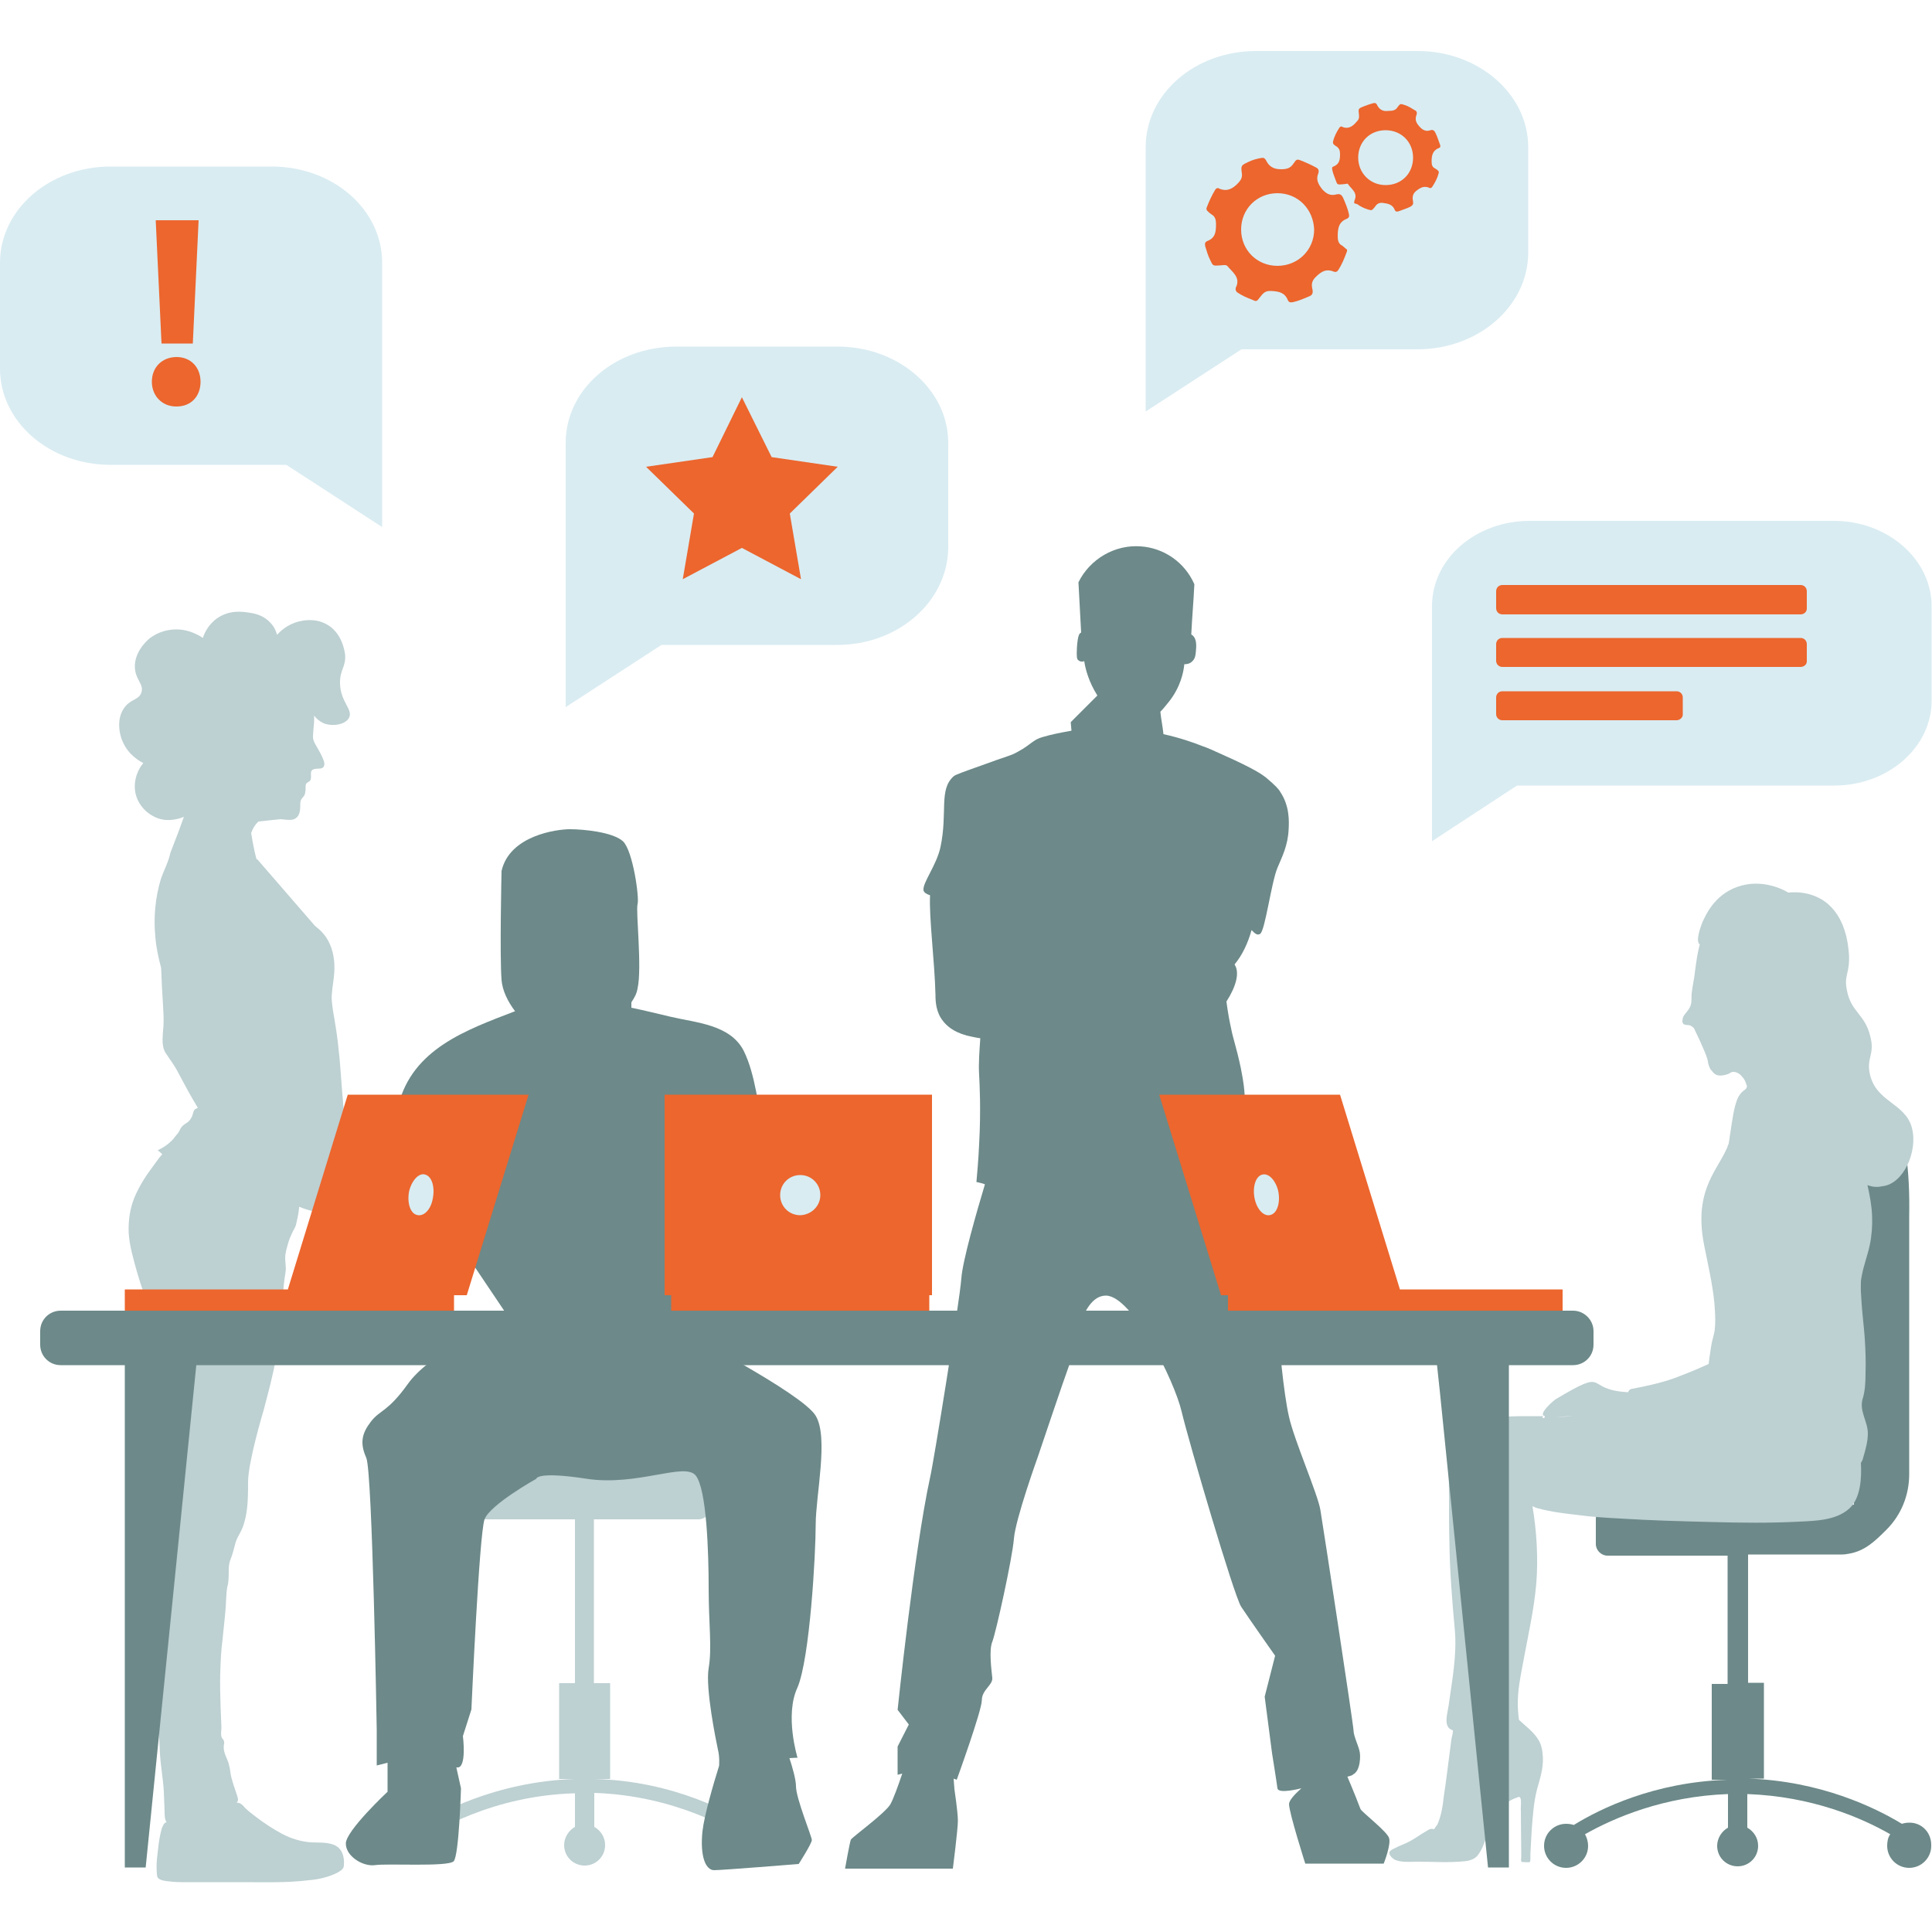
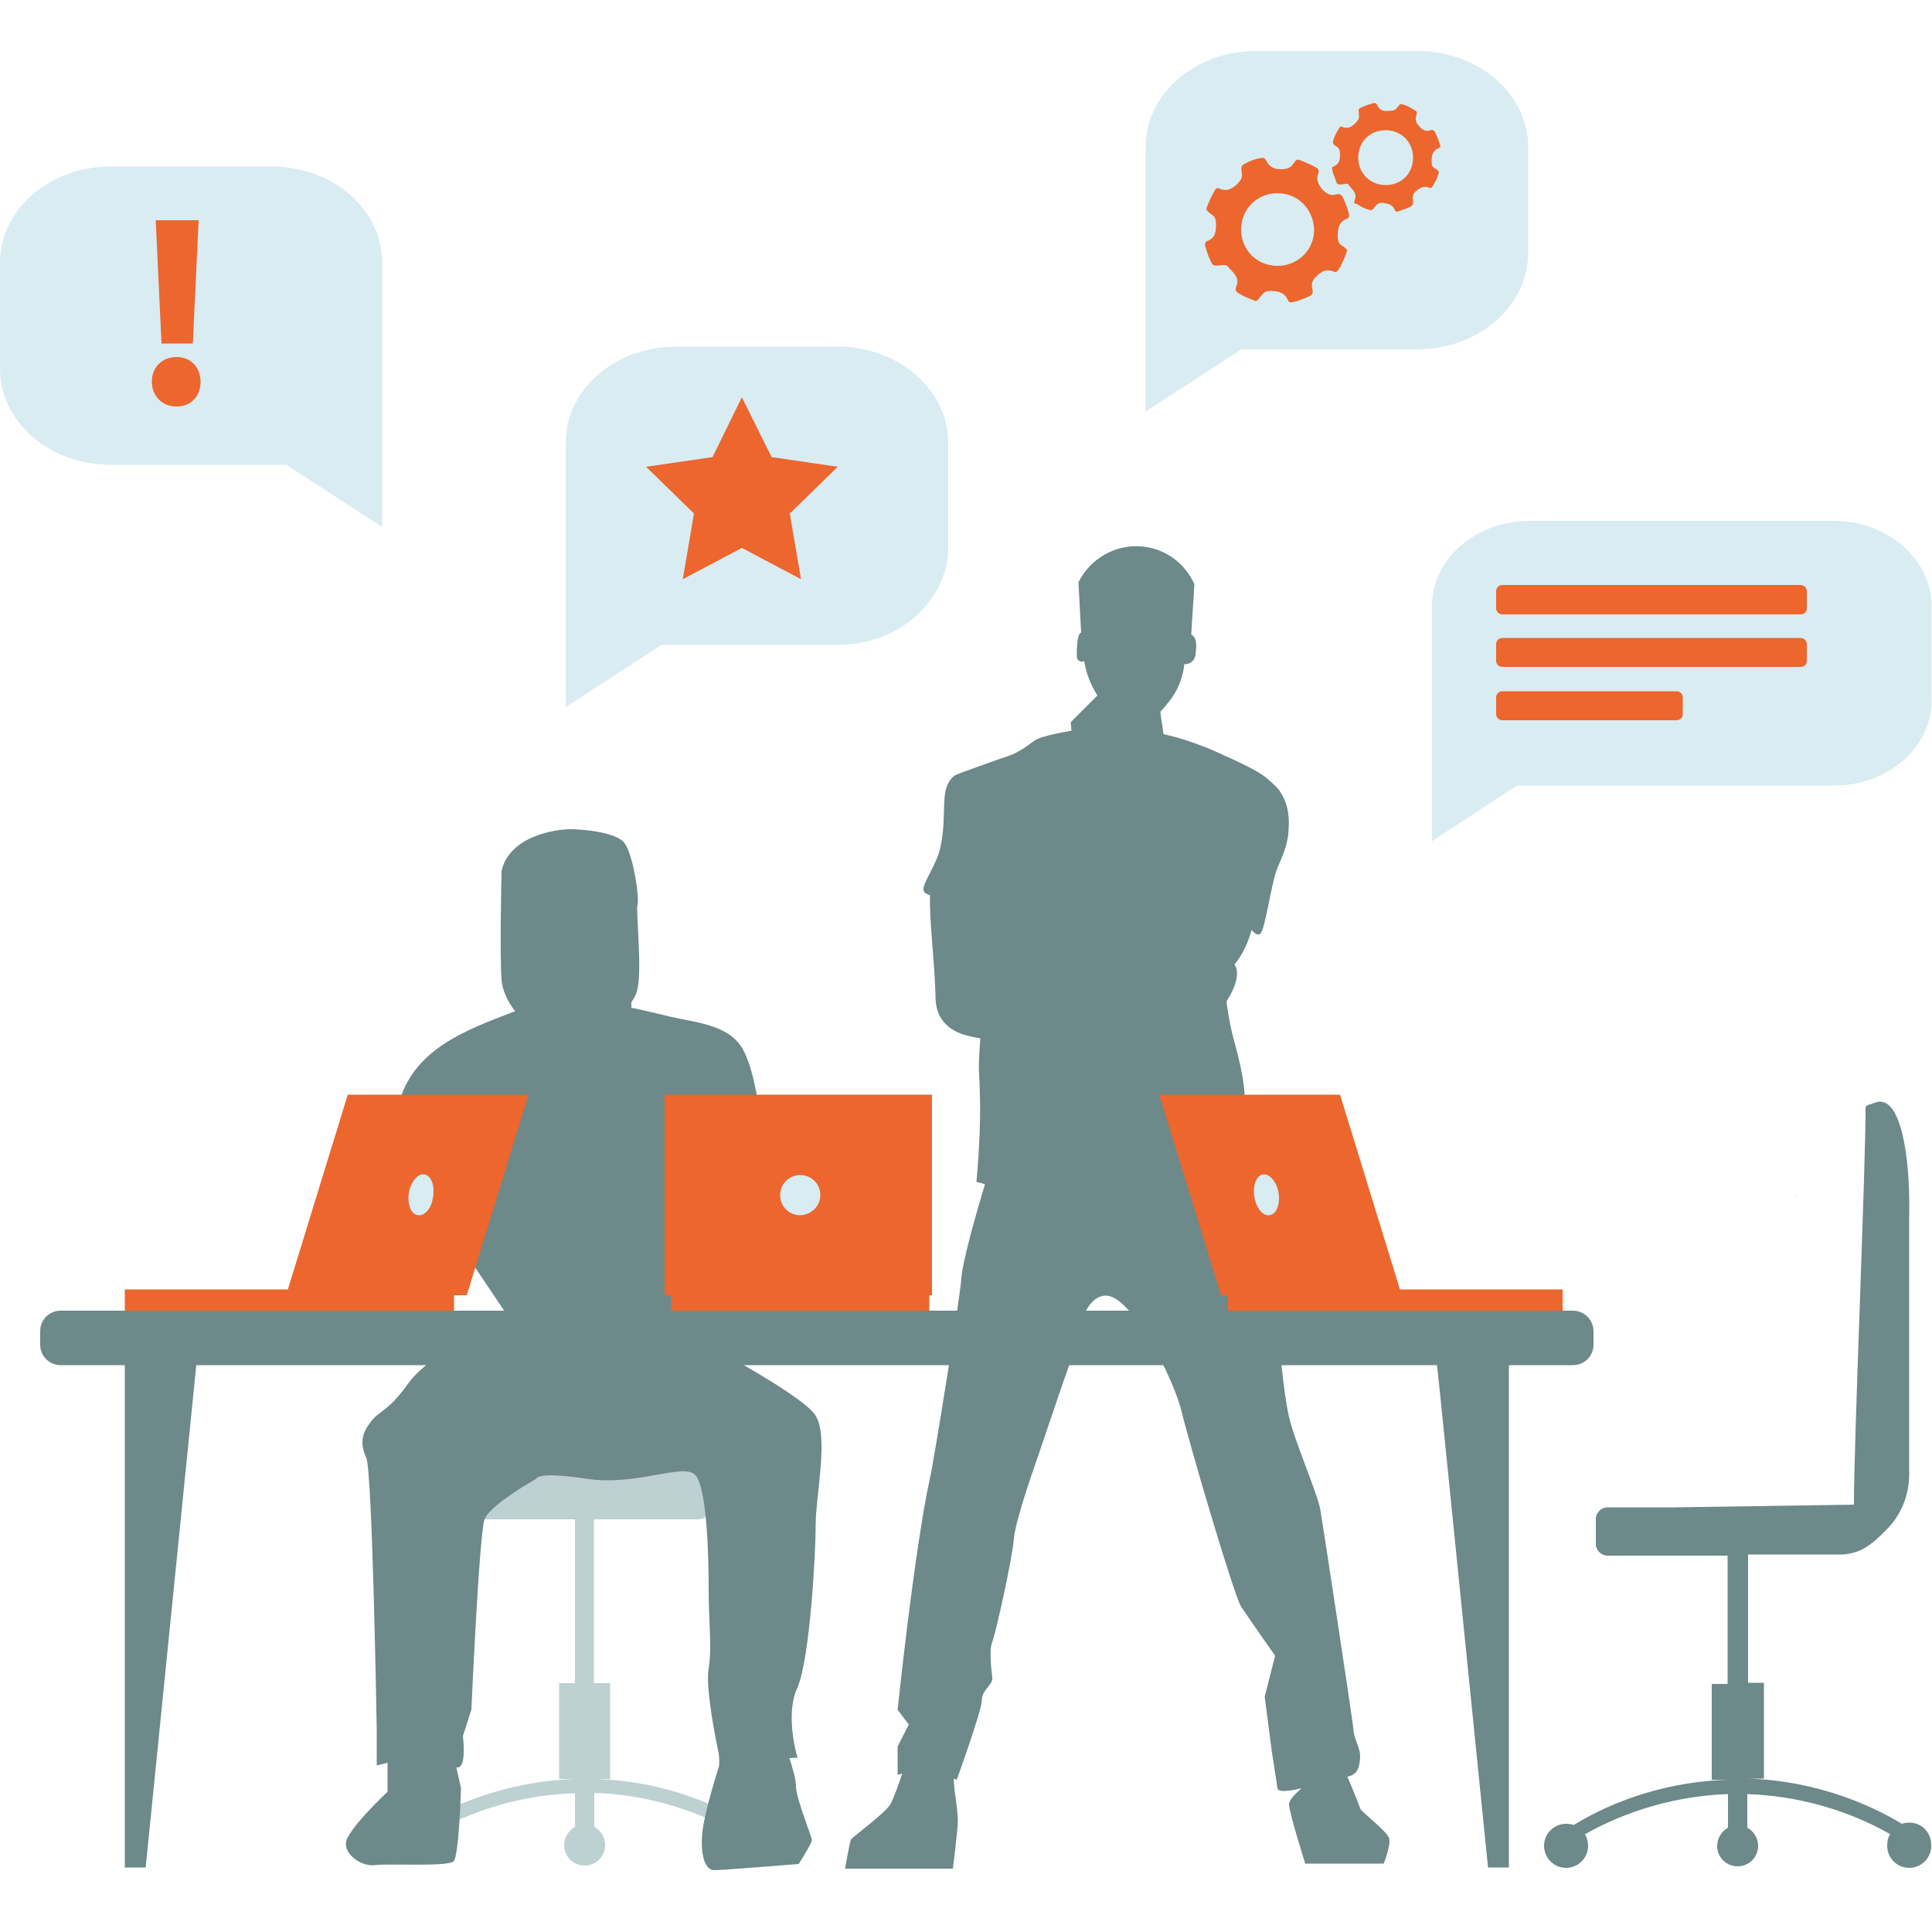
<svg xmlns="http://www.w3.org/2000/svg" id="Ebene_1" x="0px" y="0px" viewBox="0 0 500 500" style="enable-background:new 0 0 500 500;" xml:space="preserve">
  <style type="text/css">
	.st0{fill:#D9ECF2;}
	.st1{fill:#EC662E;}
	.st2{fill:#BDD0D2;}
	.st3{fill:#6D8989;}
	.st4{fill:#363A68;}
	.st5{fill:#D18D75;}
	.st6{fill:#ED6D6E;}
	.st7{fill:#064D8B;}
	.st8{opacity:0.5;fill:#BC6B57;enable-background:new    ;}
</style>
  <g>
    <g>
      <g>
        <path class="st0" d="M474.7,203.3h-82.1l-22,14.4v-60.8c0-12.3,11.3-22.1,25.3-22.1h78.7c14,0,25.3,10,25.3,22.1v24.3     C500,193.3,488.7,203.3,474.7,203.3z" />
        <path class="st1" d="M466,159h-77.2c-0.9,0-1.6-0.7-1.6-1.6V153c0-0.9,0.7-1.6,1.6-1.6H466c0.9,0,1.6,0.7,1.6,1.6v4.3     C467.7,158.3,466.9,159,466,159z" />
        <path class="st1" d="M466,172.6h-77.2c-0.9,0-1.6-0.7-1.6-1.6v-4.3c0-0.9,0.7-1.6,1.6-1.6H466c0.9,0,1.6,0.7,1.6,1.6v4.3     C467.7,171.9,466.9,172.6,466,172.6z" />
        <path class="st1" d="M433.9,186.4h-45.1c-0.9,0-1.6-0.7-1.6-1.6v-4.3c0-0.9,0.7-1.6,1.6-1.6h45.1c0.9,0,1.6,0.7,1.6,1.6v4.3     C435.6,185.6,434.8,186.4,433.9,186.4z" />
      </g>
      <g>
        <path class="st0" d="M28.6,120.3h45.5l24.8,16.1V68c0-13.8-12.7-24.9-28.6-24.9H28.6C12.8,43.1,0,54.2,0,68v27.4     C0,109.2,12.8,120.3,28.6,120.3z" />
        <path class="st1" d="M45.6,105.2c-3.7,0-6.3-2.8-6.3-6.4c0-3.8,2.7-6.4,6.4-6.4s6.2,2.7,6.2,6.4c0,3.7-2.4,6.4-6.2,6.4H45.6z      M41.8,88.9L40.3,57h11.1l-1.5,31.9H41.8z" />
      </g>
      <g>
        <path class="st0" d="M366.8,90.4h-45.5l-24.8,16.1V38.1c0-13.8,12.7-24.9,28.6-24.9h41.8c15.7,0,28.6,11.1,28.6,24.9v27.4     C395.4,79.3,382.6,90.4,366.8,90.4z" />
        <path class="st1" d="M319.8,74.7c0-0.1,0-0.2,0-0.2c1.4-2.7-0.9-4.1-2.2-5.7c-0.2-0.2-0.6-0.2-0.8-0.2c-0.5,0-0.8,0.1-1.3,0.1     c-1.6,0.1-1.6,0.1-2.3-1.4c-0.6-1.2-0.9-2.3-1.3-3.6c-0.1-0.6-0.1-1,0.5-1.3c2.1-0.8,2.3-2.3,2.3-4.3c0-1.3-0.2-2.1-1.3-2.7     c-0.3-0.2-0.6-0.5-0.8-0.7c-0.3-0.2-0.5-0.6-0.3-1c0.6-1.6,1.3-3.1,2.2-4.6c0.2-0.3,0.6-0.6,1-0.3c2.1,0.9,3.6,0,5-1.5     c0.7-0.8,1-1.3,0.9-2.4c-0.3-2.1-0.2-2.1,1.7-3c1-0.5,2.1-0.8,3.2-1c0.6-0.1,0.9-0.1,1.3,0.5c0.8,1.7,2,2.4,3.9,2.4     c1.4,0,2.4-0.2,3.2-1.4c0.9-1.3,0.9-1.3,2.4-0.7c1.2,0.5,2.3,1,3.4,1.6c0.7,0.3,0.9,0.8,0.7,1.5c-0.7,1.6-0.1,2.8,1,4.2     c1.2,1.3,2.2,1.7,3.7,1.3c0.9-0.2,1.3,0.1,1.7,0.9c0.6,1.4,1.2,2.8,1.5,4.2c0.1,0.5,0.1,0.9-0.5,1.2c-2.1,0.8-2.4,2.4-2.4,4.5     c0,1.2,0.2,2,1.2,2.5c0.3,0.2,0.6,0.5,0.8,0.7c0.5,0.2,0.5,0.6,0.3,1c-0.6,1.6-1.2,3.1-2.1,4.5c-0.3,0.5-0.7,0.7-1.2,0.5     c-1.9-0.8-3.2-0.1-4.6,1.3c-1.3,1.2-1.2,2.2-0.9,3.5c0.1,0.8-0.1,1.3-0.9,1.6c-1.4,0.6-2.8,1.2-4.2,1.5c-0.6,0.1-1,0.1-1.3-0.5     c-0.8-2-2.3-2.3-4.4-2.4c-1.5-0.1-2.1,0.7-2.8,1.6c-0.9,1.2-0.9,1.2-2.2,0.6c-1.3-0.5-2.5-1-3.8-1.9     C320,75.4,319.7,75.2,319.8,74.7z M330.6,50c-5.3,0-9.4,4.1-9.4,9.4s4.1,9.4,9.4,9.4c5.3,0,9.5-4.1,9.5-9.4     C339.9,54.1,335.9,50,330.6,50z" />
        <path class="st1" d="M350.5,52.2c0-0.1,0-0.1,0-0.2c1-2.1-0.7-3-1.6-4.3c-0.1-0.2-0.3-0.2-0.6-0.1c-0.3,0-0.6,0.1-0.9,0.1     c-1.3,0.1-1.3,0.1-1.7-1c-0.3-0.9-0.7-1.7-0.9-2.7c-0.1-0.5-0.1-0.8,0.3-0.9c1.5-0.6,1.7-1.7,1.7-3.2c0-0.9-0.2-1.5-0.9-2     c-0.2-0.1-0.5-0.3-0.7-0.5c-0.2-0.2-0.3-0.5-0.2-0.8c0.3-1.3,0.9-2.4,1.6-3.5c0.2-0.3,0.5-0.5,0.7-0.3c1.5,0.7,2.7,0,3.7-1.2     c0.6-0.6,0.8-1,0.7-1.9c-0.2-1.6-0.2-1.6,1.3-2.2c0.8-0.3,1.6-0.6,2.4-0.8c0.5-0.1,0.7,0,0.9,0.3c0.6,1.3,1.5,1.9,3,1.7     c1,0,1.9-0.1,2.4-1c0.7-0.9,0.7-0.9,1.9-0.5c0.9,0.3,1.7,0.8,2.5,1.3c0.5,0.2,0.7,0.6,0.5,1.2c-0.5,1.3-0.1,2.1,0.8,3.1     c0.8,0.9,1.7,1.3,2.8,0.9c0.7-0.2,1,0.1,1.3,0.7c0.5,1,0.8,2.1,1.2,3.1c0.1,0.3,0.1,0.7-0.3,0.8c-1.6,0.6-1.9,1.9-1.9,3.4     c0,0.9,0.1,1.5,0.9,1.9c0.2,0.1,0.5,0.3,0.7,0.5c0.3,0.2,0.3,0.5,0.2,0.8c-0.3,1.2-0.9,2.3-1.6,3.4c-0.2,0.3-0.5,0.5-0.8,0.3     c-1.4-0.6-2.4,0-3.5,0.9c-0.9,0.8-0.9,1.7-0.7,2.7c0.1,0.7-0.1,0.9-0.7,1.3c-1,0.5-2.1,0.8-3.1,1.2c-0.5,0.1-0.7,0.1-0.9-0.3     c-0.6-1.5-1.7-1.7-3.2-1.9c-1.2-0.1-1.6,0.5-2.1,1.2c-0.7,0.8-0.7,0.8-1.7,0.5c-1-0.3-2-0.8-2.8-1.4     C350.6,52.7,350.3,52.6,350.5,52.2z M358.6,33.7c-4.1,0-7.1,3-7.1,7.1c0,3.9,3,7.1,7.1,7.1s7.1-3,7.1-7.1S362.6,33.7,358.6,33.7z     " />
      </g>
      <g>
        <path class="st0" d="M216.7,166.9h-45.5L146.4,183v-68.4c0-13.8,12.7-24.9,28.6-24.9h41.8c15.7,0,28.6,11.1,28.6,24.9v27.4     C245.1,155.8,232.4,166.9,216.7,166.9z" />
        <polygon class="st1" points="192,102.8 199.7,118.3 216.8,120.8 204.4,132.9 207.3,149.9 192,141.8 176.7,149.9 179.6,132.9      167.2,120.8 184.4,118.3    " />
      </g>
    </g>
    <g>
      <g>
-         <path class="st2" d="M96.2,298.1c-2.1-0.3-4.3-0.9-6.6-2c-0.1-0.8-0.1-1.7-0.2-2.8c0.7-0.2,1.3-0.5,1.7-0.6     c1.4-0.3,2.4-0.5,2.9-1.3c0.3-0.8-0.1-1.9-0.5-2.3c-0.9-1.2-2.7-1.6-4.5-1.2c-0.6-6.6-1-13.5-1.3-15.6c-0.3-3.6-0.9-7.1-1.5-10.6     c-0.2-1.5-0.5-3.1-0.3-4.6c0.1-1.7,0.5-3.6,0.6-5.3c0.2-2.9-0.2-5.9-1.6-8.4c-0.8-1.5-2.1-2.8-3.4-3.8l-14.9-17.2     c-0.1,0-0.1,0-0.2,0c-0.8-2.8-1.4-6.8-1.4-6.8c0.3-1,1-2.2,1.9-3l5.7-0.6c1,0.1,2.2,0.3,3.2,0.1c1.7-0.5,1.9-2.1,1.9-3.6     c0-0.5,0-1,0.2-1.5c0.3-0.6,0.8-0.8,1-1.5c0.2-0.7,0.2-1.4,0.2-2.1c0-0.3,0.1-0.7,0.5-0.9c0.3-0.2,0.7-0.3,0.8-0.8     c0.2-0.6,0-1.3,0.1-1.9c0.3-1.2,2-0.7,2.8-1c0.8-0.3,0.7-1.3,0.5-1.9c-0.5-1.4-1.3-2.7-1.9-3.8c-0.5-0.8-0.9-1.5-0.9-2.4     c0-1.5,0.3-3,0.3-4.5c0-0.3,0-0.7,0-1c0.6,0.8,1.4,1.5,2.5,2c2.4,0.9,5.6,0.3,6.5-1.4c1.2-2.1-2.2-4.1-2.3-8.9     c-0.1-3.7,1.6-4.2,1.3-7.6c-0.1-0.6-0.7-5.6-4.9-7.8c-3-1.6-6-0.9-6.9-0.7c-3.1,0.7-5.1,2.7-5.8,3.5c-0.2-0.8-0.7-2.1-1.7-3.1     c-2-2.2-4.5-2.5-5.9-2.7c-1.4-0.2-4.7-0.7-7.9,1.5c-2.4,1.7-3.4,4.1-3.7,5.1c-1-0.7-4.3-2.7-8.4-2.1c-0.9,0.1-3,0.5-5.1,2     c-0.2,0.1-4.2,3.2-4.1,7.6c0.1,3.4,2.4,4.4,1.7,6.6c-0.7,2.1-2.9,1.6-4.6,4.2c-2.3,3.5-0.5,8.1-0.3,8.4c1.5,3.7,4.7,5.3,5.4,5.7     c-0.5,0.5-2.4,3-2.2,6.6c0.2,3.2,2.3,5.9,4.9,7.2c2.8,1.5,5.8,0.9,7.8,0.1l-1.5,4.1l0,0l0,0l-2,5.2c-0.5,2.4-1.7,4.5-2.5,6.9     c-1.4,4.7-1.9,9.8-1.4,14.8c0.2,2.8,0.8,5.4,1.5,8.1c0.1,3.2,0.3,6.6,0.5,9.8c0.1,1.7,0.2,3.5,0.1,5.2c-0.1,1.5-0.3,3-0.2,4.5     c0.1,1,0.3,1.9,0.9,2.7c0.9,1.4,2,2.8,2.8,4.3c1.7,3.2,3.5,6.6,5.4,9.7c-0.3,0.2-0.8,0.3-1,0.7c-0.3,0.6-0.3,1.3-0.7,1.9     c-0.3,0.6-0.9,1.2-1.5,1.5c-0.8,0.5-1.2,1-1.6,1.9c-0.2,0.5-0.7,0.9-1.5,2c-1.2,1.4-2.8,2.4-4.1,3c0.5,0.3,0.8,0.7,1.2,1     c-0.8,0.9-1.6,2-2.3,3c-1.9,2.5-3.7,5.3-4.9,8.2c-1.2,2.9-1.6,6-1.5,9.1c0.2,3.4,1.2,6.7,2.1,10c0.5,1.6,1,3.4,1.6,5     c0.5,1.3,0.8,2.7,1.4,3.8c0.3,0.6,0.8,0.9,1.2,1.4c0.2,0.3,0.2,0.8,0.1,1.3c-0.1,2.2,1.2,4.1,1.4,6.2c0.1,0.8-0.1,1.4-0.2,2.1     c-0.1,0.8,0.1,1.5,0.2,2.3c0.2,1.4,0.1,2.8,0.1,4.2c0,1.9,0,3.7,0,5.6c0,3.5,0,6.8,0.1,10.3c0.1,2.1,0.2,4.3,0.2,6.4     c0,1.4,0,2.8-0.2,4.1c-0.2,1.2-0.5,2.1-0.5,3.2c0.1,0.9,0,1.7-0.2,2.7c-0.2,1-0.6,2.2-0.6,3.4c0,0.8,0.2,1.6,0.3,2.4     c0.1,0.9-0.1,2-0.1,2.9c-0.1,1.6,0,3.2-0.1,4.9c-0.2,3.4-0.8,6.8-1.2,10.2c-0.3,3.5-0.6,6.9-0.6,10.4s0.3,6.8,0.8,10.3     c0.5,3.5,1.2,6.8,1.5,10.3c0.5,3.8,0.6,7.6,0.8,11.5c0.2,3.2,0.8,6.5,1,9.7c0.1,1.7,0.1,3.5,0.2,5.3c0,0.9,0,1.9,0.5,2.7     c-0.7,0.1-0.9,0.9-1.2,1.5c-0.8,2.7-1,5.6-1.3,8.2c-0.1,1.3-0.1,2.4,0,3.7c0,0.3,0.1,0.7,0.2,0.9c0.6,0.8,2.1,0.9,3,1     c2.3,0.3,4.6,0.2,6.9,0.2c4.1,0,8.1,0,12.2,0c5.7,0,11.3,0.2,17-0.5c2.5-0.2,5.2-0.8,7.5-2c0.8-0.5,1.6-0.9,1.6-1.9     c0.2-2.2-0.5-4.5-2.7-5.3c-1.9-0.7-3.9-0.5-5.8-0.6c-2.7-0.2-5.2-1-7.5-2.2c-2.4-1.3-4.7-2.8-6.9-4.5c-1-0.8-2.2-1.6-3.1-2.7     c-0.3-0.3-0.7-0.7-1.2-0.8c-0.2,0-0.3-0.1-0.6-0.1c0.7-0.5,0.3-1.3,0.1-2c-0.5-1.5-1-2.9-1.4-4.4c-0.3-1-0.3-2.2-0.6-3.2     c-0.3-1.6-1.5-3.1-1.4-4.9c0-0.5,0.2-0.8,0.1-1.3s-0.6-0.8-0.7-1.3c-0.2-0.7,0-1.6,0-2.3c-0.1-1.7-0.1-3.4-0.2-5.1     c-0.1-3-0.2-6.1-0.1-9.1c0.1-2.9,0.2-5.8,0.6-8.6c0.3-3.5,0.8-6.8,0.9-10.2c0.1-1.4,0.1-2.7,0.5-4.1c0.2-1.3,0.2-2.5,0.2-3.9     c0-1,0.2-2,0.6-2.9c0.5-1.3,0.8-2.7,1.2-4.1c0.3-1,0.9-1.9,1.4-2.9c0.6-1.2,0.9-2.4,1.2-3.7c0.6-3,0.6-6,0.6-9.1     c0.1-2.9,0.8-5.8,1.4-8.6c0.8-3.4,1.7-6.7,2.7-10.1c0.7-2.8,1.5-5.6,2.1-8.3c0.7-2.9,1.2-5.8,1.6-8.7c0.3-3.4,0.8-6.7,1.2-10.1     c0.1-1.5,0.1-3.1,0.2-4.6c0.1-1.3,0.3-2.5,0.5-3.8s-0.1-2.4-0.1-3.6c0-1.4,0.5-2.9,0.9-4.3c0.2-0.7,0.6-1.5,0.9-2.2     c0.3-0.7,0.8-1.4,1-2.1c0.3-1.5,0.7-2.9,0.8-4.4c0-0.1,0-0.2,0-0.3c1.2,0.5,2.5,0.9,4.1,1.3c5,1.2,9.4,0.3,12-0.5     c0.8-0.9,3.1-3.8,3.5-8.3C97.3,301.5,96.6,299.2,96.2,298.1z" />
        <path class="st3" d="M359.5,475.7c-0.5-1.7-6.9-6.6-7.4-7.5c-0.2-0.6-1.9-4.9-3.4-8.4c0.7-0.2,1.3-0.3,1.5-0.6     c1.9-0.9,2-5,1.6-6.2c-0.3-1.3-1.5-3.8-1.5-5.1s-7.9-53.1-8.6-57.2s-6.8-18.1-8.1-24c-1.4-6-2.7-19.7-2.7-24.1s-0.7-9.1-0.7-11     c0-1.4-5.8-19.7-8.6-28.8c0.9-0.9,1.7-1.7,2.4-2.5c-1.7-3.8-2.2-6.9-2.2-9.1c-0.1-3,0.6-4.2,0.3-8c-0.1-1.4-0.2-2.9-1-6.9     c-1.2-5.6-2-7.5-2.5-10.2c-0.3-1.3-0.8-3.8-1.2-6.9c2.5-3.9,3.5-7.5,2.1-9.6l0,0c2-2.4,3.5-5.6,4.4-8.9c0.7,0.7,1.4,1.5,2.2,1     c1.3-0.7,2.9-13.3,4.5-17.1c1.2-2.9,2.7-5.7,2.9-10c0.1-2,0.3-6-2.2-9.7c-0.3-0.6-1.3-1.7-3.7-3.7c-0.9-0.7-2.9-2.2-11-5.8     c-2.8-1.3-4.2-1.9-5.4-2.3c-2.5-1-6-2.2-10.1-3.1c-0.2-2-0.6-3.8-0.8-5.8c0.9-0.9,1.7-2,2.3-2.7c2.9-3.7,3.7-7.5,3.9-9.6     c0.3,0,1.3,0,2-0.7c0.8-0.7,0.9-1.6,1-2.7c0.1-1.2,0.3-3.1-0.9-4.1c-0.1-0.1-0.2-0.1-0.3-0.2c0.2-4.3,0.6-8.7,0.8-13     c-2.5-5.7-7.9-9.4-13.9-9.8c-6.6-0.5-13.1,3.2-16.1,9.3c0.2,4.3,0.5,8.7,0.7,13c-0.1,0.1-0.2,0.1-0.3,0.2     c-0.2,0.2-0.6,0.7-0.8,3.8c-0.1,2.4,0,2.8,0.3,3.1c0.5,0.5,1.2,0.5,1.6,0.3c0.3,2.1,1.2,5.4,3.4,8.9c-2.3,2.3-4.6,4.6-6.9,6.9     c0.1,0.7,0.1,1.5,0.2,2.2c-2.8,0.5-5.3,1-7.3,1.6c-2.7,0.7-3,1.9-6.5,3.8c-2.1,1.2-2.5,1-9.5,3.6c-4.5,1.6-6.8,2.4-7.2,2.8     c-3.9,3.5-1.5,9.3-3.4,18.3c-1,4.7-4.7,9.3-4.4,11.2c0.1,0.6,0.8,1,1.7,1.3c-0.3,5.7,1.2,17.2,1.4,25.8c0,1.6,0.1,4.5,2,6.8     c0.8,1,2.4,2.7,6.1,3.7c0.9,0.2,2.1,0.5,3.5,0.7c-0.2,3.1-0.5,6.4-0.3,9.5c0.1,2.1,0.5,8.8,0,17.9c-0.2,4.2-0.5,7.6-0.7,9.8     c0.8,0.2,1.5,0.3,2.2,0.6c-2.2,7.3-5.8,19.9-6.1,24.3c-0.5,6.4-7.2,47.8-8.1,51.6c-4.1,18.8-8.4,60.1-8.4,60.1l2.9,3.8l-2.9,5.7     v7.3c0,0,0.5-0.1,1.2-0.3c-1,3-2.3,6.6-3.1,8c-1.5,2.4-9.8,8.4-10.2,9.1c-0.3,0.7-1.5,7.5-1.5,7.5h27.9c0,0,1.3-10.2,1.3-12.4     c0-2.2-0.9-8.2-0.9-8.2l-0.2-2.7c0.5,0.2,0.8,0.3,0.8,0.3s6.5-17.9,6.5-20.6c0-2.7,2.9-3.9,2.7-5.8c-0.2-2-0.9-7.1,0-9.3     c0.9-2.2,5.2-21.6,5.6-26.7s6.2-21.2,6.2-21.2s6.9-20.5,8-23.4s2.8-18.3,9.6-18.3c6.8,0,17.7,21.9,19.6,30     c1.9,8,13.5,47.5,15.4,50.5c1.9,2.9,8.8,12.7,8.8,12.7l-2.7,10.6l1.9,14.6c0,0,1.2,7.5,1.4,9.1c0.2,1.6,6.2,0,6.2,0l0,0     c-1.9,1.7-3.2,3.2-3.2,4.1c0,2.2,4.2,15.4,4.2,15.4h20.3C358.3,481.8,360,477.4,359.5,475.7z" />
        <g>
          <path class="st3" d="M494.2,471.7c-0.7,0-1.4,0.1-2,0.3c-6.9-4.2-21.1-11.1-39.8-11.7l0,0h4.1v-24.8h-4.1v-33.2h22.9      c0.8,0,1.7,0.1,3.2-0.2c4.1-0.7,6.7-3.2,9.7-6.2c3.8-3.8,5.9-8.9,5.9-14.4v-66.8l0,0c0.1-5.6-0.1-11.1-0.9-16.7      c-0.5-3-2.3-15.2-8.3-12.5c-1.2,0.5-1.9,0.3-2.1,1.2c0.1,13.8-3.1,88.8-3,102.7l-46.4,0.7h-17.4c-1.6,0-3,1.4-3,3v6.5      c0,1.6,1.4,3,3,3h31.1v33.2h-4.1v24.8h4.1l0,0c-19,0.6-33,7.5-39.8,11.7c-0.6-0.2-1.3-0.3-2-0.3c-3.1,0-5.7,2.5-5.7,5.7      c0,3.1,2.5,5.7,5.7,5.7c3.1,0,5.7-2.5,5.7-5.7c0-1-0.3-2.1-0.8-3c7.4-4.2,20.3-9.8,37-10.4v8.7c-1.6,0.9-2.8,2.7-2.8,4.7      c0,3,2.4,5.3,5.3,5.3c3,0,5.3-2.4,5.3-5.3c0-2.1-1.2-3.8-2.8-4.7v-8.7c16.7,0.6,29.5,6.1,37,10.4c-0.6,0.8-0.8,1.9-0.8,3      c0,3.1,2.5,5.7,5.7,5.7c3.1,0,5.7-2.5,5.7-5.7C499.9,474.2,497.3,471.7,494.2,471.7z" />
          <g>
            <path class="st4" d="M430.6,483.7L430.6,483.7L430.6,483.7z" />
            <path class="st5" d="M464.5,309.2c0.1,0.1,0.2,0.2,0.3,0.5C464.6,309.5,464.5,309.3,464.5,309.2       C464.4,309.2,464.5,309.2,464.5,309.2z" />
-             <path class="st6" d="M396.4,482.8L396.4,482.8L396.4,482.8z" />
-             <path class="st2" d="M494.8,291.9c-1.7-6.5-9.3-6.6-10.9-14c-0.9-4.3,1.4-5,0.1-9.8c-1.4-5.7-4.9-6.1-6-11.7       c-0.9-4.1,0.8-4.3,0.5-9.5c-0.2-2.4-0.8-9.8-6.4-13.7c-1-0.7-4.2-2.7-9.3-2.2c-0.8-0.5-6.7-3.9-13.4-1.4       c-5.9,2.2-8,7.4-8.7,8.8c-0.8,1.9-1.9,5.3-0.8,6c-0.6,2.2-0.9,4.5-1.2,6.7c-0.2,2.1-0.7,4.1-0.9,6c-0.1,1,0.1,2.1-0.3,3.2       c-0.5,1.3-1.5,2-1.9,2.9c-0.1,0.3-0.2,0.7-0.2,1c0,0.2,0,0.3,0.1,0.6c0.1,0.1,0.2,0.2,0.3,0.3c0.5,0.2,1.2,0.2,1.2,0.2       c0.3,0,0.8,0.2,1.4,0.8c2.7,5.6,3.5,7.8,3.6,8.6c0,0.1,0.1,0.9,0.6,1.9c0.1,0.2,0.2,0.3,0.5,0.6c0.2,0.3,0.6,0.8,1.2,1       c0.8,0.3,1.7,0.1,2.5-0.1c1-0.3,1-0.6,1.6-0.7c1.3-0.1,2.2,0.9,2.5,1.3c0.8,0.8,1,1.9,1.2,2.3v0.1c0,0.3-0.2,0.7-0.5,0.9       c-0.2,0.2-0.5,0.3-0.6,0.5c-0.3,0.2-0.6,0.6-0.8,0.9c-0.6,0.8-0.9,1.9-1.2,3c-0.6,2.2-1.2,7.1-1.6,9.5       c-2.1,6.4-9.3,11.3-6.4,26.2c1,5.1,2.2,10.1,2.7,15.3c0.1,1.4,0.2,2.8,0.2,4.2c0,0.7,0,1.4-0.1,2.2c-0.1,1.5-0.7,2.9-0.9,4.3       c-0.2,1-0.3,2.2-0.5,3.2c0,0.1-0.1,0.9-0.2,1.7c-4.6,2.1-7.2,3-8.7,3.6c-3.6,1.3-7.3,2.1-11,2.8c-0.8,0.1-1,0.5-1.2,1v-0.1       c-11.7-0.6-4.5-6.6-18.5,1.7c-0.5,0.2-5,4.1-3,4.5c0,0.1,0,0.2,0,0.3c-0.1,0.1-0.2,0.2-0.5,0.2c0,0,0,0-0.1,0l0.1-0.5       c-1.7,0-3.6,0-5.3,0c-4.7,0.1-10.3,0-14.4,3c-2.5,2-3.8,4.9-4.3,8c-0.5,3.4-0.3,6.7-0.3,10c0,3.8,0,7.6,0.1,11.5       c0.1,7.6,0.7,15.2,1.4,22.7c0.6,6.7-0.7,13.1-1.6,19.7c-0.2,1.5-1,4.1-0.2,5.4c0.2,0.5,0.7,0.8,1.3,1v0.2       c0,0.5-0.1,0.9-0.2,1.3c-0.1,0.5-0.2,0.8-0.2,1c-0.2,1.3-1.4,11.3-2,15c-0.2,2.1-0.6,4.4-1.4,6.4c-0.1,0.3-0.3,0.7-0.6,1       c-0.1,0.2-0.3,0.5-0.5,0.7c-0.1,0-0.3-0.1-0.5-0.1c-0.5,0-0.9,0.2-1.3,0.5c-1.5,0.8-2.9,1.9-4.4,2.7c-1.3,0.7-2.8,1.2-4.1,1.9       c-0.5,0.2-1,0.5-1.2,0.9c-0.2,0.7,0.6,1.5,1.2,1.9c1.7,0.9,4.3,0.6,6.1,0.6c3.9,0,8.1,0.3,12-0.1c1.3-0.1,2.7-0.5,3.5-1.5       c1.6-2,2.2-4.9,3.1-7.2c0.8-2,1.7-3.9,3.2-5.4c1-1,2.4-1.9,3.9-2.4c0.5-0.2,0.7-0.3,0.9,0.2c0.3,0.8,0,2.3,0.1,3.2       c0,1.9,0.1,11.2,0.1,11.9c0,0.2-0.1,0.9,0,1.2c0.2,0.3,0,0.1,0.5,0.2c0.2,0,1.5,0.1,1.7,0c0.3-0.2,0.1-2.1,0.2-2.7       c0.1-1.9,0.2-3.7,0.3-5.6c0.3-3.6,0.5-7.2,1.4-10.6c0.8-2.9,1.6-5.2,1.5-8.2c-0.1-1.6-0.3-3.2-1.2-4.6c-1.2-2-3.4-3.6-5-5.1       v-0.1c-0.2-1.4-0.3-2.8-0.3-4.2c0-3.2,0.6-6.5,1.2-9.6c1.3-7.2,3-14.4,3.6-21.5c0.5-6.6,0.1-13.3-1-19.9c0,0,1,0.5,1.6,0.6       c3.4,0.9,6.8,1.3,10.3,1.7c3.6,0.5,7.3,0.7,10.9,0.9c7.9,0.5,15.7,0.7,23.6,0.9c7.5,0.2,15,0.3,22.6-0.1       c4.2-0.2,9.6-0.3,13-3.4c3-2.7,3.2-8.1,3-11.8c0.2-0.3,0.5-0.8,0.6-1.4c0.6-2,1.2-4.2,1.2-6.2c0-3.1-2.2-5.7-1.4-8.8       c0.7-2.2,0.8-4.5,0.8-6.8c0.1-3,0-6-0.2-9c-0.2-3-0.6-5.9-0.8-8.9c-0.1-2.3-0.5-4.9,0-7.2c0.5-2.8,1.5-5.3,2.1-8.1       c0.5-2.4,0.7-5,0.6-7.4c-0.1-2.8-0.6-5.4-1.2-8.1c1.3,0.5,2.5,0.6,3.8,0.3C492.6,306.5,496.4,298,494.8,291.9z M407.1,366.5       c-1.5,0.1-3,0.2-4.5,0.3C404.3,366.6,405.8,366.5,407.1,366.5z" />
+             <path class="st6" d="M396.4,482.8L396.4,482.8L396.4,482.8" />
          </g>
        </g>
        <g>
          <g>
            <path class="st2" d="M195.6,477.4c0-1.4,0-2.8,0-4.2c-6.1-3.9-21.1-12.3-41.8-12.8l0,0h4.1v-24.8h-4.2v-42.4h27.1       c1.6,0,3-1.4,3-3v-6.5c0-1.6-1.4-3-3-3h-59.1c-1.6,0-3,1.4-3,3v6.5c0,1.6,1.4,3,3,3h27.1v42.4h-4.1v24.8h4.1l0,0       c-20.9,0.7-35.9,9.1-41.8,12.8c0,1.4,0,2.8,0,4.2c5.6-3.7,20.6-12.7,41.8-13.3v8.7c-1.6,0.9-2.8,2.7-2.8,4.7       c0,3,2.4,5.3,5.3,5.3c3,0,5.3-2.4,5.3-5.3c0-2.1-1.2-3.8-2.8-4.7V464C174.8,464.7,189.7,473.5,195.6,477.4z" />
          </g>
          <g>
            <g>
              <path class="st7" d="M122,312.5c0,0,1.5,0.6,2.1-1.4c1.4-5.3,2.8-17.1,2.7-20c-0.2-4.1,1.7,17.5,0,24        c-1.7,6.5-5.6,10.3-5.6,10.3L122,312.5z" />
              <path class="st7" d="M178.1,312.8c-0.7-0.1-1.2-0.7-1.3-1.4c-0.7-3.9-2.9-17.6-2.8-21.1c0.2-4.1-1.7,17.5,0,24        c1.7,6.5,5.6,10.3,5.6,10.3l-0.5-11.6L178.1,312.8z" />
            </g>
            <path class="st3" d="M211.1,394.6c0-7.6,3.4-22.6,0-28.2c-3.4-5.8-35.4-22.3-35.4-22.3h-1.9l17.4-33.1l6-1.9       c0,0,3.6,0.3,3.6-1.5c0-4.6-2.1-10-3.1-14.5c-1.5-6.6-2.2-15-5.2-21.1c-3.5-6.9-12.4-7.3-19.1-8.9c-3.4-0.8-6.6-1.6-10-2.3       v-1.4c0.8-1.2,1.4-2.3,1.6-3.6c1.2-5.3-0.5-20.1,0-21.8c0.5-1.6-1.2-13.9-3.8-16.3c-2.7-2.4-10.3-3.1-13.7-3.1       s-15.6,1.6-17.7,10.8c0,0-0.5,21.8,0,28.2c0.2,2.7,1.6,5.6,3.5,8.1c-12.8,4.9-26.5,9.8-30.2,24.3c-1,4.1-1.6,8.2-2.7,12.3       c-0.8,2.8-3.7,7.3-2.3,10.2c1.9,3.9,11.6,5.1,15.3,5.3l20.3,30.2h-8.4c0,0-14.4,6.7-19.7,14.1c-5.3,7.4-7.2,6.7-9.6,9.8       c-2.4,3.1-2.9,5.6-1.2,9.4c1.6,3.8,2.7,70.5,2.7,70.5v9.1c0,0,1.2-0.3,2.8-0.7v7.5c0,0-10.8,10.1-10.8,13.4s4.4,6,7.5,5.6       c3.1-0.5,18.9,0.5,20.4-1c1.4-1.4,1.9-18.9,1.9-18.9l-1.2-5.4c0,0,0,0,0.1,0c2.7,0.5,1.6-8.1,1.6-8.1l2.2-6.9       c0,0,2-45.3,3.4-49.2c1.4-3.8,13.4-10.5,13.4-10.5s0-2,13,0c13,2,25.3-4.3,28.2-0.9c2.9,3.4,3.4,20.1,3.4,29.3       c0,9.1,0.9,15.4,0,20.6c-0.9,5.3,2,19.2,2.4,21.1c0.5,2,0.3,4.2,0.3,4.2l0,0c-1.6,5.1-3.8,12.7-4.3,16.9       c-0.7,6.7,0.9,10.1,3,10.1c2.1,0,21.9-1.6,21.9-1.6s3.4-5.3,3.4-6.2c0-0.9-4.1-10.8-4.1-13.9c0-1.7-0.9-4.9-1.7-7.3       c1.3-0.1,2.1-0.1,2.1-0.1s-3.4-11,0-18.2C209.6,429.1,211.1,402.2,211.1,394.6z" />
            <g>
              <path class="st8" d="M101,308.1v5.3c0,0,9.3-1.2,11.2-0.9c2.1,0.2,11,3.4,11,3.4l2.2-4.7C125.5,311,103.5,307.3,101,308.1z" />
            </g>
          </g>
        </g>
        <path class="st3" d="M407.1,339.2H15.7c-2.9,0-5.3,2.3-5.3,5.3v3.5c0,2.9,2.3,5.3,5.3,5.3h16.6v130h5.4l13.1-130h321.1l0.8,7.5     l12.4,122.5h5.4v-130h16.6c2.9,0,5.3-2.3,5.3-5.3v-3.5C412.4,341.6,410,339.2,407.1,339.2z" />
        <g>
          <polygon class="st1" points="133.2,283.3 93.6,283.3 90,283.3 74.5,333.7 32.3,333.7 32.3,339.2 117.5,339.2 117.5,335.2       120.1,335.2 120.8,335.2 136.8,283.3     " />
          <path class="st0" d="M112,310.2c0.6-2.9-0.2-5.7-1.9-6.2c-1.6-0.6-3.5,1.4-4.2,4.2c-0.6,2.9,0.2,5.7,1.9,6.2      C109.6,315,111.5,313.1,112,310.2z" />
        </g>
        <g>
          <polygon class="st1" points="172,283.3 172,335.2 173.7,335.2 173.7,339.2 240.5,339.2 240.5,335.2 241.2,335.2 241.2,283.3           " />
          <path class="st0" d="M212.3,309.3c0-2.9-2.3-5.2-5.2-5.2c-2.9,0-5.2,2.3-5.2,5.2c0,2.9,2.3,5.2,5.2,5.2      C210,314.4,212.3,312.1,212.3,309.3z" />
        </g>
        <g>
          <polygon class="st1" points="362.3,333.7 346.8,283.3 343.2,283.3 303.6,283.3 300,283.3 316,335.2 316.7,335.2 317.8,335.2       317.8,339.2 404.4,339.2 404.4,333.7     " />
          <path class="st0" d="M324.7,310.2c-0.6-2.9,0.2-5.7,1.9-6.2s3.5,1.4,4.2,4.2c0.6,2.9-0.2,5.7-1.9,6.2      C327.2,315,325.3,313.1,324.7,310.2z" />
        </g>
      </g>
    </g>
  </g>
</svg>